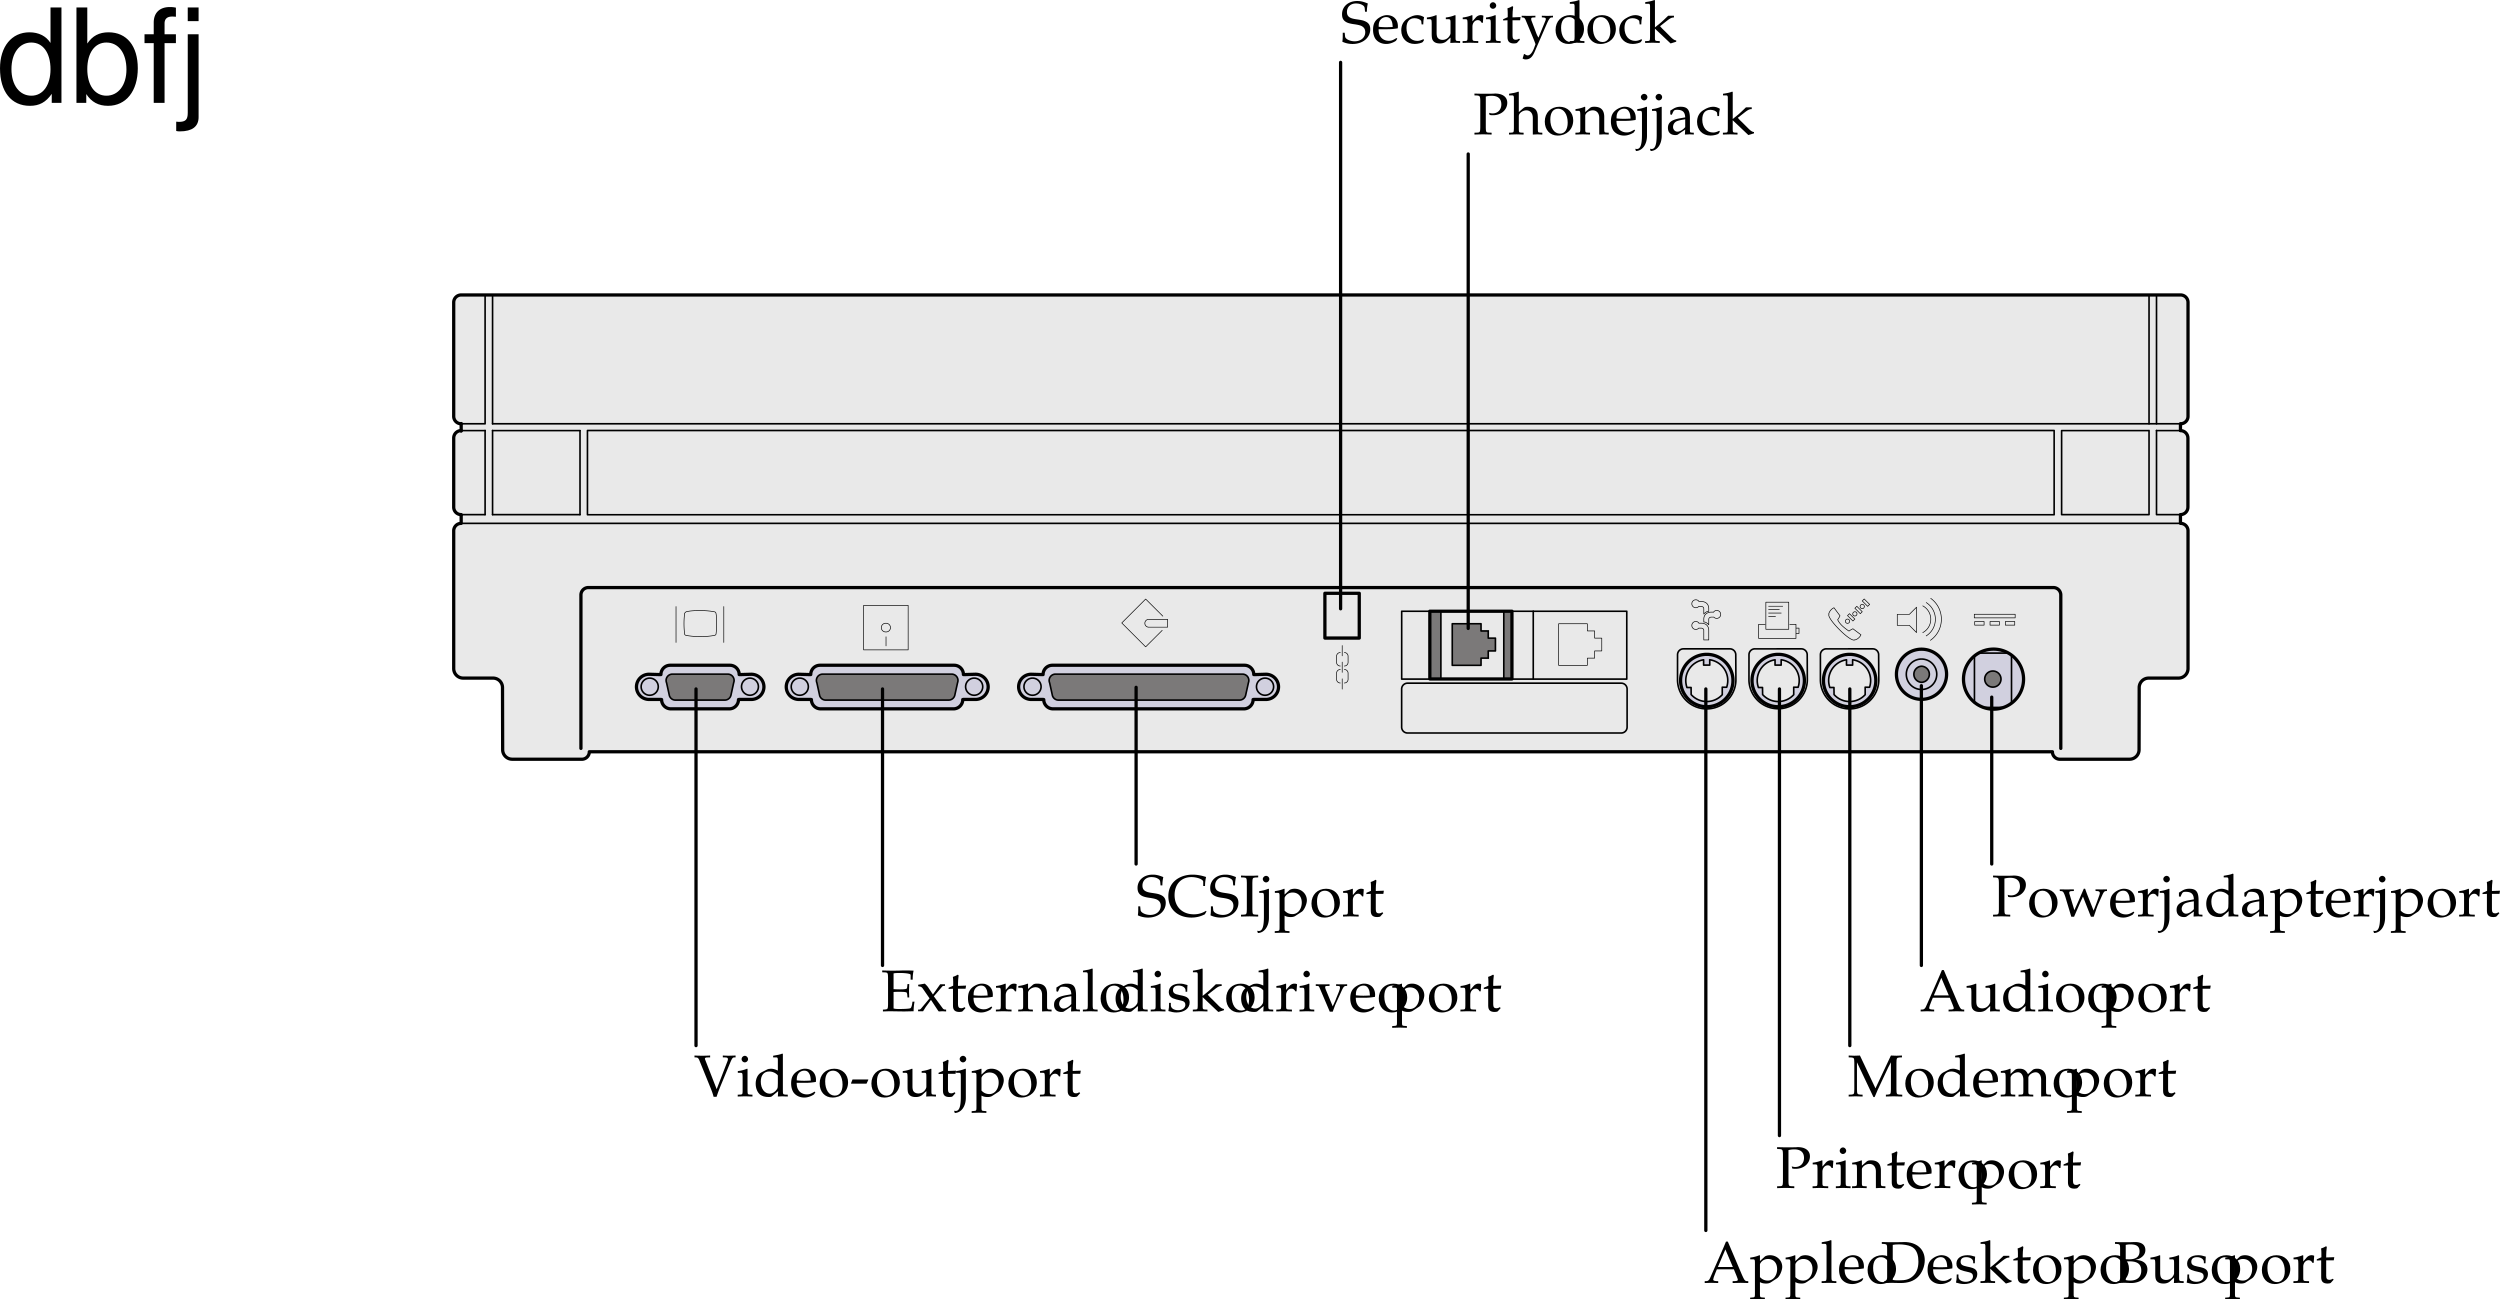
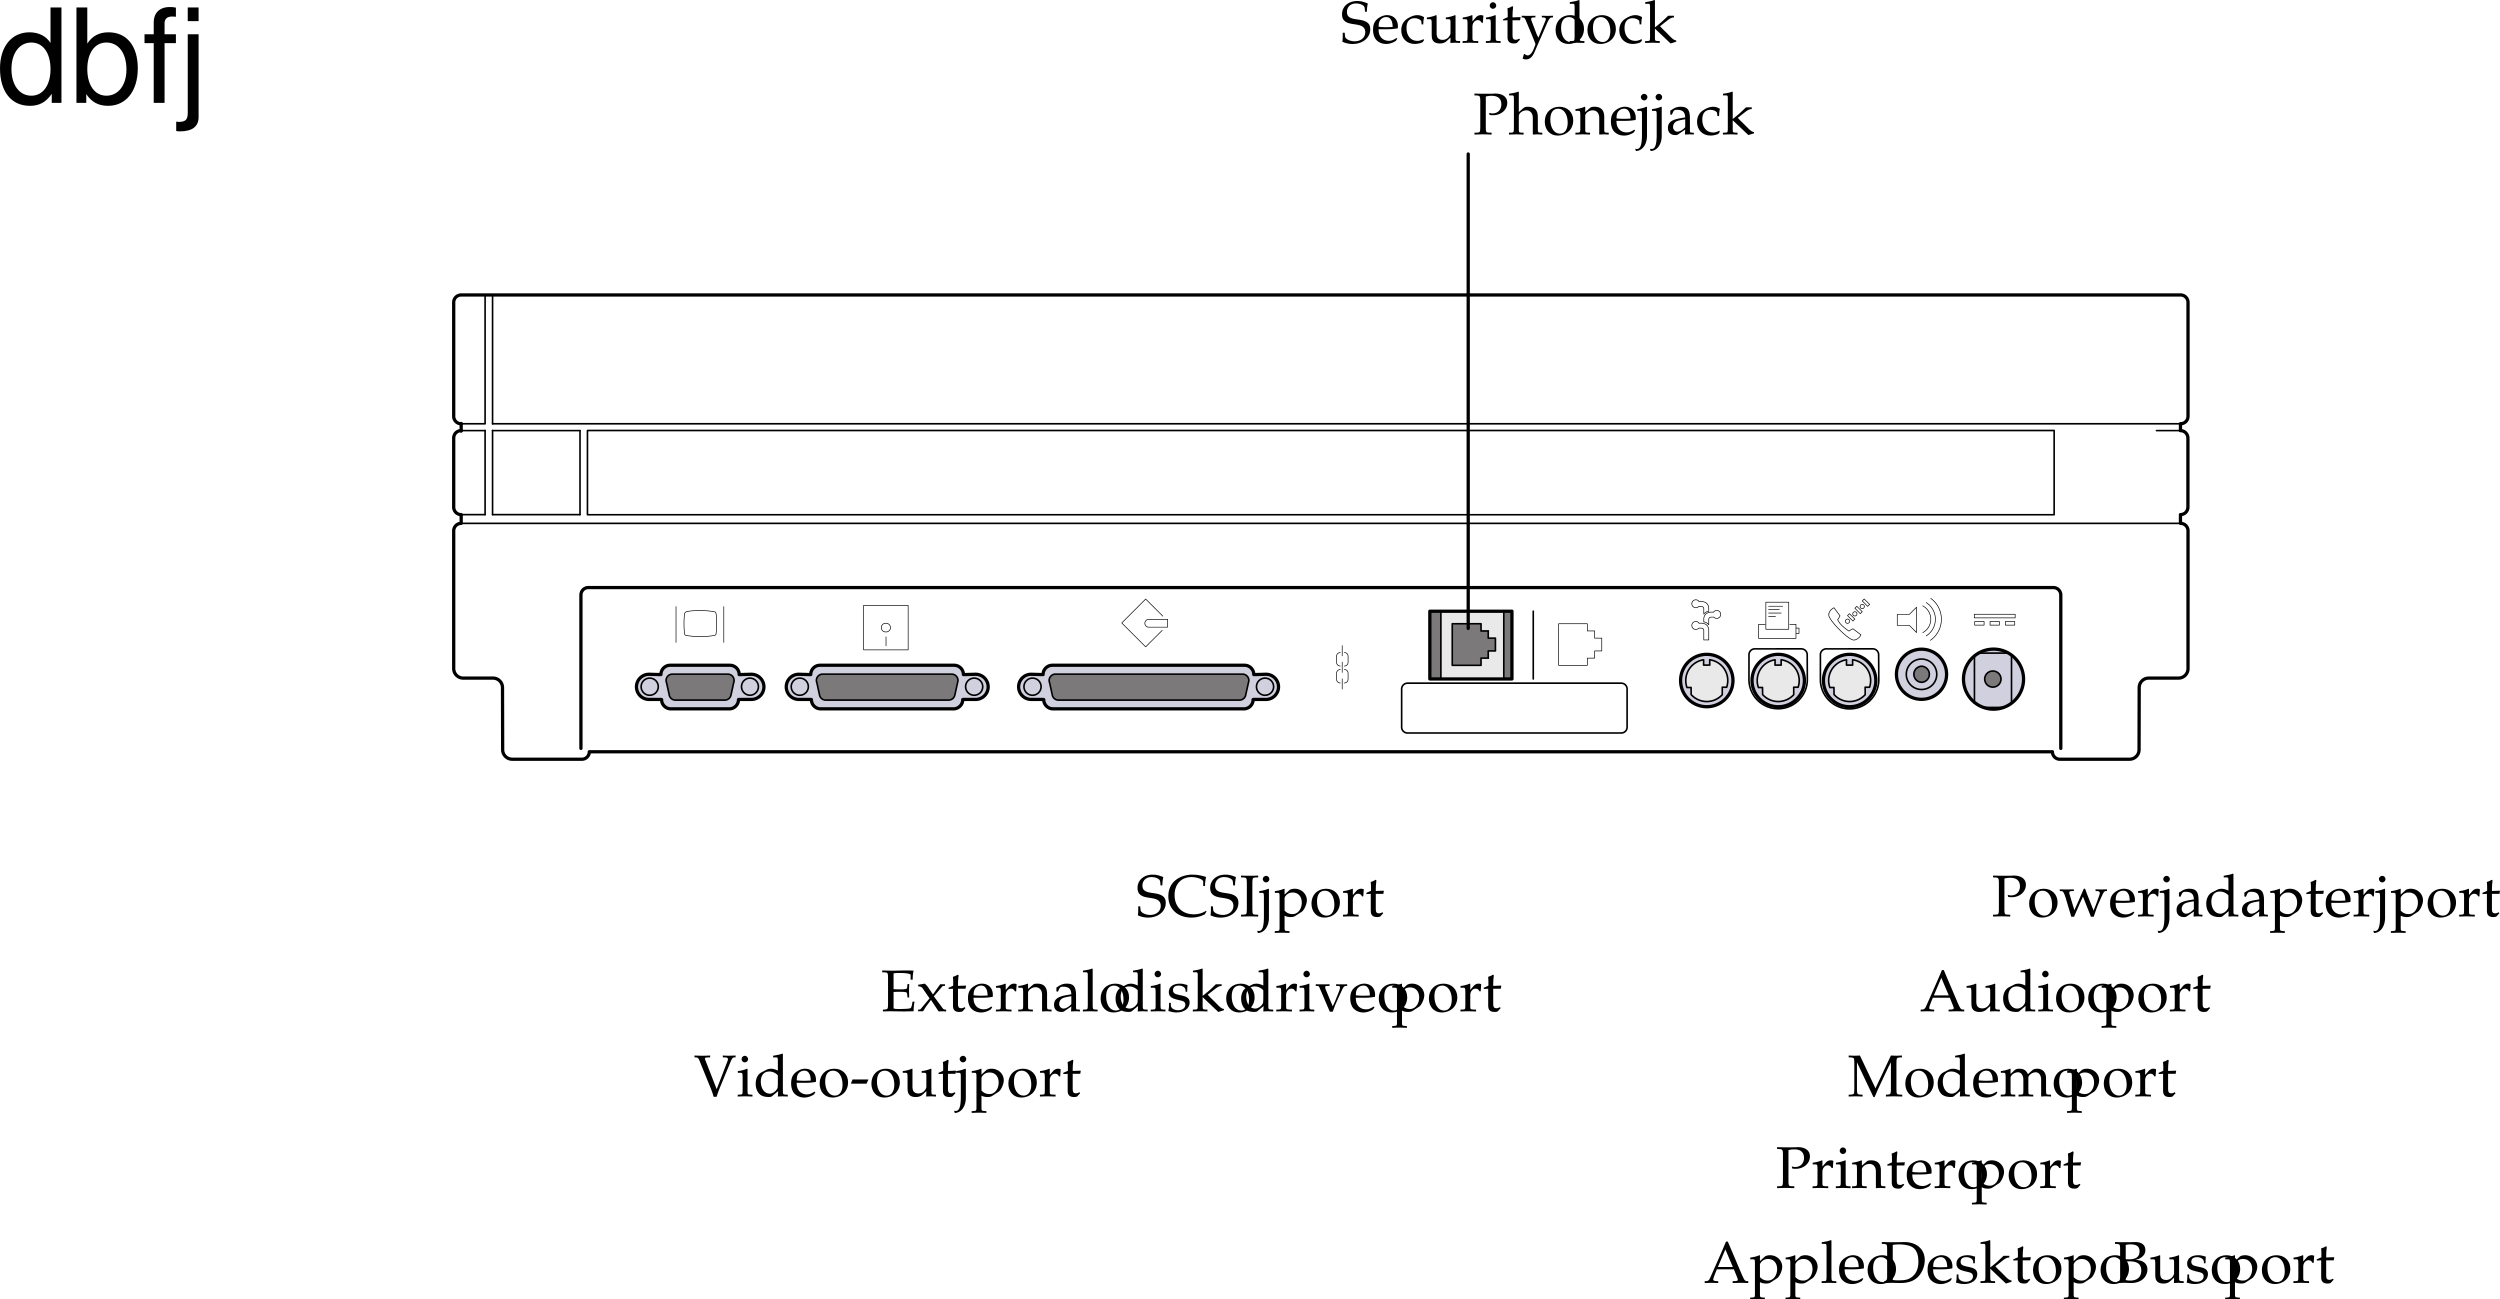
<svg xmlns="http://www.w3.org/2000/svg" xmlns:xlink="http://www.w3.org/1999/xlink" width="382.03" height="198.563">
  <defs>
    <path id="a" d="M1.938-5.781c.328-.078.578-.11.89-.11.985 0 1.485.454 1.485 1.313 0 .812-.547 1.375-1.329 1.375a1.44 1.44 0 0 1-.546-.094l.078.328c.218.047.343.047.53.047 1.235 0 2.173-.828 2.173-1.906 0-.875-.703-1.406-1.844-1.406-.047 0-.14 0-.25.015-.453.016-1 .016-1.281.016-.282 0-.75 0-1.64-.031v.28l.405.016c.422.047.47.125.485.813v4.047c-.016.719-.047.797-.469.812L.203-.25v.281C.734.016 1.047 0 1.516 0c.468 0 .78.016 1.312.031V-.25l-.422-.016c-.422-.015-.453-.078-.469-.812Zm0 0" />
    <path id="b" d="M.047-.25v.281C.625.016.875 0 1.172 0c.281 0 .531.016 1.11.031V-.25l-.407-.016c-.313-.03-.328-.062-.328-.656v-1.906c0-.406.594-.844 1.14-.844.61 0 1 .453 1 1.14V.032C4.11.016 4.25 0 4.407 0c.124 0 .296.016.734.031V-.25l-.36-.016c-.312-.03-.328-.062-.328-.656v-1.734c0-1.047-.5-1.563-1.516-1.563-.328 0-.515.047-.703.219l-.687.594V-6.47l-.078-.062c-.39.156-.688.218-1.407.328v.25h.5c.172 0 .235.11.235.375v4.656C.78-.328.78-.297.453-.266zm0 0" />
    <path id="c" d="M2.516-4.219C1.203-4.219.28-3.297.28-1.953c0 1.266.797 2.14 1.969 2.14 1.39 0 2.375-.968 2.375-2.328 0-1.218-.875-2.078-2.11-2.078zm-.172.297c.844 0 1.437.89 1.437 2.125 0 1.047-.437 1.688-1.187 1.688-.875 0-1.469-.875-1.469-2.157 0-1.078.438-1.656 1.219-1.656zm0 0" />
    <path id="d" d="M3.688.031C4.109.016 4.25 0 4.405 0c.125 0 .297.016.735.031V-.25l-.36-.016c-.312-.03-.328-.062-.328-.656v-1.734c0-1.047-.5-1.563-1.516-1.563-.328 0-.515.047-.703.219l-.687.594v-.781l-.078-.032a4.904 4.904 0 0 1-1.407.36v.265H.39c.375 0 .39.031.406.656v2.016c0 .594-.031.625-.344.656L.047-.25v.281C.625.016.875 0 1.172 0c.281 0 .531.016 1.11.031V-.25l-.407-.016c-.313-.03-.328-.062-.328-.656v-1.906c0-.406.594-.844 1.14-.844.61 0 1 .453 1 1.14zm0 0" />
    <path id="e" d="m3.938-.625-.126-.094c-.562.344-.78.422-1.171.422-.579 0-1.063-.266-1.313-.703-.172-.281-.234-.547-.25-1.063h1.313c.64 0 1.062-.046 1.625-.14 0-.125.015-.203.015-.313 0-1.03-.672-1.703-1.687-1.703-.313 0-.703.11-1.078.328C.53-3.453.234-2.906.234-1.969c0 .563.141 1.047.375 1.39.36.485.954.766 1.641.766.344 0 .672-.078 1.031-.234.235-.11.438-.219.469-.281zm-.704-1.781c-.468.015-.671.031-1.015.031a9.74 9.74 0 0 1-1.125-.063c0-.421.031-.609.14-.859a1.12 1.12 0 0 1 1-.625c.313 0 .547.11.704.36.203.296.265.562.296 1.156zm0 0" />
    <path id="f" d="m1.438-4.188-.094-.03a4.935 4.935 0 0 1-1.39.359v.265H.28c.36 0 .39.031.39.656v3c0 1.5-.234 2.172-.765 2.172a1.74 1.74 0 0 1-.265-.03l.109.343c1-.031 1.703-1.031 1.688-2.375zm-.422-2c-.266 0-.516.235-.516.485 0 .266.25.516.5.516.266 0 .5-.235.5-.516a.509.509 0 0 0-.484-.484zm0 0" />
    <path id="g" d="M2.922-.734 2.875.03c.438-.014.578-.03.703-.03.11 0 .172 0 .469.016l.187.015V-.25l-.343-.016c-.235-.015-.25-.046-.25-.515v-1.656c0-1.313-.375-1.782-1.422-1.782-.406 0-.75.094-1.094.297l-.484.297v.578l.234.063L1-3.266c.188-.421.281-.484.688-.484.843 0 1.203.344 1.234 1.156l-.89.156C.796-2.203.281-1.78.281-.984c0 .687.421 1.093 1.14 1.093.172 0 .312-.03.375-.078zm0-.375c-.266.359-.828.703-1.188.703-.359 0-.671-.328-.671-.719a.98.98 0 0 1 .437-.813c.234-.14.734-.265 1.422-.359zm0 0" />
    <path id="h" d="M3.594-2.797c0-.422.047-.781.125-1.11-.36-.218-.672-.312-1.047-.312-.438 0-.938.172-1.469.516-.64.39-.969 1.015-.969 1.812 0 1.22.844 2.079 2.063 2.079.469 0 1.14-.172 1.234-.313l.188-.281-.094-.14c-.344.171-.625.265-.938.265-1 0-1.656-.781-1.656-1.969 0-.969.438-1.5 1.25-1.5.406 0 .828.172 1 .406l.063.547zm0 0" />
    <path id="i" d="M.188-.25v.281C.813.016 1.078 0 1.327 0c.25 0 .5.016 1.094.031V-.25l-.39-.016c-.329-.03-.345-.062-.345-.656v-1.234L4.079.109l.86-.265V-.36c-.22 0-.47-.157-.766-.438L3.047-1.922a5.88 5.88 0 0 1-.578-.61l1.156-.905c.438-.329.656-.422.969-.422v-.266h-.89c-.579.563-1 .969-1.36 1.25l-.656.531v-4.125l-.079-.062c-.39.156-.687.218-1.406.328v.25H.72c.156 0 .219.11.219.375v4.656C.923-.328.923-.297.61-.266zm0 0" />
    <path id="u" d="M3.719-4.219c-.75 1.75-.86 2-1.438 3.282l-.75-2.485C1.5-3.5 1.5-3.578 1.5-3.64c0-.14.11-.218.344-.218l.36-.016v-.25c-.626.016-.876.016-1.079.016-.203 0-.453 0-1.078-.016v.25l.266.016c.25.015.359.203.593.89l.906 3.03h.422L3.125-2c.078-.188.094-.203.469-1.016L4.813.063h.421c.079-.235.141-.422.204-.594.171-.531.375-1.078.406-1.14l.625-1.407c.265-.61.375-.75.562-.781l.235-.016v-.25c-.5.016-.704.016-.875.016-.172 0-.375 0-.875-.016v.25l.296.016c.22 0 .36.109.36.28 0 .095-.031.204-.063.313L5.656-2c-.078.203-.156.406-.437 1.125l-1.032-2.61c-.125-.328-.187-.5-.265-.734Zm0 0" />
    <path id="v" d="M.188-.25v.281C.78.016 1.046 0 1.296 0c.219 0 .547.016 1.281.031V-.25L2.11-.266c-.406-.03-.421-.046-.421-.656v-1.547c0-.547.359-.984.812-.984.266 0 .453.125.594.406h.187l.078-1.078c-.093-.063-.25-.094-.421-.094-.266 0-.547.14-.735.36l-.515.593v-.921l-.079-.032a4.904 4.904 0 0 1-1.406.36v.265h.344c.36 0 .375.031.39.656v2.016C.922-.328.922-.297.61-.266zm0 0" />
    <path id="w" d="M3.703-3.938c-.5-.218-.75-.28-1.062-.28-.25 0-.47.046-.688.171l-.797.406c-.515.282-.843.938-.843 1.704 0 .718.25 1.312.671 1.671.329.25.75.375 1.329.375.187 0 .39-.03.437-.078l1-.828-.047.828C4.11.016 4.266 0 4.391 0c.078 0 .203 0 .39.016.063 0 .235 0 .438.015V-.25l-.422-.016c-.313-.046-.328-.062-.328-.656v-5.547L4.39-6.53c-.407.156-.704.218-1.407.328v.25h.5c.157 0 .22.11.22.375zm0 1.954c0 .578-.015.671-.125.875-.25.421-.703.703-1.125.703-.781 0-1.36-.766-1.36-1.844 0-.969.485-1.547 1.298-1.547.343 0 .703.11 1.015.328.188.125.297.25.297.313zm0 0" />
    <path id="x" d="M.078 2.266v.265c.61-.015.875-.031 1.125-.031.234 0 .5.016 1.125.031v-.265l-.422-.032c-.312-.03-.328-.062-.328-.656V-.109c.281.156.563.218.953.218.281 0 .5-.062.64-.14l1.032-.672c.36-.235.781-1.156.781-1.735 0-1-.828-1.78-1.875-1.78-.328 0-.656.093-.796.218l-.735.672v-.86l-.078-.03a5.038 5.038 0 0 1-1.406.359v.265h.328c.375 0 .39.031.39.656v4.516c0 .594-.015.625-.328.656zm1.5-5.016c0-.125.047-.234.156-.375a1.312 1.312 0 0 1 1.079-.516c.843 0 1.39.594 1.39 1.532 0 1.015-.61 1.765-1.406 1.765-.5 0-.875-.172-1.219-.531zm0 0" />
    <path id="y" d="M.875-3.438v2.594c0 .656.297.953 1 .953.203 0 .422-.046.469-.109l.437-.484-.125-.141c-.219.125-.344.172-.515.172-.36 0-.5-.188-.5-.625v-2.36h1.156l.078-.484-1.234.047v-.344c0-.36.03-.75.093-1.265l-.109-.11c-.219.14-.484.25-.766.344.032.25.047.438.047.719v.625l-.703.312v.188zm0 0" />
    <path id="J" d="M4.016-4.734c0-.485.046-.797.14-1.266-.734-.297-1.125-.375-1.625-.375-1.344 0-2.312.844-2.312 2.016 0 .453.11.765.375 1.015.312.281.719.422 1.594.531.687.11 1 .204 1.234.407.234.187.344.453.344.797 0 .812-.672 1.39-1.61 1.39-.719 0-1.422-.344-1.469-.719L.625-1.53H.328c0 .687 0 .968-.062 1.375a3.716 3.716 0 0 0 1.562.344c1.563 0 2.703-.954 2.703-2.25 0-.626-.25-1-.828-1.235-.281-.125-.515-.172-1.25-.281C1.36-3.718.97-4.016.97-4.703.969-5.47 1.53-6 2.329-6c.358 0 .687.063.937.203.296.156.39.281.421.547l.047.516zm0 0" />
    <path id="K" d="m6.031-.75-.078-.094a3.352 3.352 0 0 1-1.86.531c-1.765 0-2.937-1.156-2.937-2.937C1.156-4.906 2.172-6 3.734-6c.875 0 1.797.36 1.797.703v.656h.282c0-.453.03-.78.156-1.375-.766-.25-1.422-.359-2.078-.359-.782 0-1.516.188-2.125.531C.734-5.25.203-4.297.203-3.078.203-1.125 1.625.187 3.734.187c.75 0 1.407-.171 2.047-.5zm0 0" />
    <path id="L" d="M2.828-5.953v-.281c-.531.03-.86.03-1.312.03-.454 0-.782 0-1.313-.03v.28l.422.016c.422.032.453.094.469.813v4.047c-.016.719-.047.797-.469.812L.203-.25v.281C.734.016 1.047 0 1.516 0c.468 0 .78.016 1.312.031V-.25l-.422-.016c-.422-.015-.453-.078-.469-.812v-4.047c.016-.719.047-.781.47-.813zm0 0" />
    <path id="Q" d="M2.469-5.953v-.281c-.672.03-.953.03-1.203.03-.235 0-.532 0-1.188-.03v.28l.313.016c.187.032.28.11.406.375l1.687 4.157c.282.687.391 1 .516 1.484h.453c.188-.578.281-.844.578-1.578l1.563-3.781c.218-.485.312-.625.484-.657l.281-.015v-.281l-.984.03h-.031c-.14 0-.328 0-.594-.015l-.344-.015v.28l.469.016c.203.016.313.11.313.235a.88.88 0 0 1-.079.36l-1.64 4.25-1.781-4.563c0-.032-.016-.063-.016-.094 0-.11.094-.172.297-.188zm0 0" />
    <path id="R" d="m1.688-4.188-.079-.03a4.904 4.904 0 0 1-1.406.359v.265h.344c.36 0 .375.031.39.656v2.016c0 .594-.03.625-.328.656L.188-.25v.281C.813.016 1.078 0 1.313 0c.234 0 .5.016 1.125.031V-.25L2.03-.266c-.328-.046-.328-.062-.344-.656Zm-.407-2c-.265 0-.5.235-.5.516 0 .25.235.484.485.484.265 0 .5-.234.5-.484 0-.266-.235-.516-.485-.516Zm0 0" />
    <path id="S" d="m2.531-1.938.281-.593-.046-.047H.39l-.235.594.047.046Zm0 0" />
    <path id="T" d="m4.531-4.188-.078-.03a5.038 5.038 0 0 1-1.406.359v.265h.328c.375 0 .39.031.39.656v1.47c0 .187-.124.437-.328.655-.25.25-.546.375-.89.375-.313 0-.563-.109-.703-.28-.14-.141-.203-.423-.203-.813v-2.657l-.079-.03a4.904 4.904 0 0 1-1.406.359v.265H.5c.36 0 .375.031.39.656v1.5c0 .641.047.922.22 1.141.202.266.53.406 1.046.406.422 0 .766-.125 1.016-.359l.594-.547c0 .266 0 .422-.032.828.454-.015.61-.031.75-.031.125 0 .297.016.75.031V-.25L4.86-.266c-.312-.03-.328-.062-.328-.656zm0 0" />
    <path id="j" d="M4.016-4.734c0-.485.046-.797.14-1.266-.734-.297-1.125-.375-1.625-.375-1.344 0-2.312.844-2.312 2.016 0 .453.11.765.375 1.015.312.281.719.422 1.594.531.687.11 1 .204 1.234.407.234.187.344.453.344.797 0 .812-.672 1.39-1.61 1.39-.719 0-1.422-.344-1.469-.719L.625-1.53H.328c0 .687 0 .968-.062 1.375a3.716 3.716 0 0 0 1.562.344c1.563 0 2.703-.954 2.703-2.25 0-.626-.25-1-.828-1.235-.281-.125-.515-.172-1.25-.281C1.36-3.718.97-4.016.97-4.703.969-5.47 1.53-6 2.329-6c.358 0 .687.063.937.203.296.156.39.281.421.547l.047.516zm0 0" />
    <path id="k" d="m3.938-.625-.126-.094c-.562.344-.78.422-1.171.422-.579 0-1.063-.266-1.313-.703-.172-.281-.234-.547-.25-1.063h1.313c.64 0 1.062-.046 1.625-.14 0-.125.015-.203.015-.313 0-1.03-.672-1.703-1.687-1.703-.313 0-.703.11-1.078.328C.53-3.453.234-2.906.234-1.969c0 .563.141 1.047.375 1.39.36.485.954.766 1.641.766.344 0 .672-.078 1.031-.234.235-.11.438-.219.469-.281zm-.704-1.781c-.468.015-.671.031-1.015.031a9.74 9.74 0 0 1-1.125-.063c0-.421.031-.609.14-.859a1.12 1.12 0 0 1 1-.625c.313 0 .547.11.704.36.203.296.265.562.296 1.156zm0 0" />
    <path id="l" d="M3.594-2.797c0-.422.047-.781.125-1.11-.36-.218-.672-.312-1.047-.312-.438 0-.938.172-1.469.516-.64.39-.969 1.015-.969 1.812 0 1.22.844 2.079 2.063 2.079.469 0 1.14-.172 1.234-.313l.188-.281-.094-.14c-.344.171-.625.265-.938.265-1 0-1.656-.781-1.656-1.969 0-.969.438-1.5 1.25-1.5.406 0 .828.172 1 .406l.063.547zm0 0" />
    <path id="m" d="m4.531-4.188-.078-.03a5.038 5.038 0 0 1-1.406.359v.265h.328c.375 0 .39.031.39.656v1.47c0 .187-.124.437-.328.655-.25.25-.546.375-.89.375-.313 0-.563-.109-.703-.28-.14-.141-.203-.423-.203-.813v-2.657l-.079-.03a4.904 4.904 0 0 1-1.406.359v.265H.5c.36 0 .375.031.39.656v1.5c0 .641.047.922.22 1.141.202.266.53.406 1.046.406.422 0 .766-.125 1.016-.359l.594-.547c0 .266 0 .422-.032.828.454-.015.61-.031.75-.031.125 0 .297.016.75.031V-.25L4.86-.266c-.312-.03-.328-.062-.328-.656zm0 0" />
    <path id="n" d="M.188-.25v.281C.78.016 1.046 0 1.296 0c.219 0 .547.016 1.281.031V-.25L2.11-.266c-.406-.03-.421-.046-.421-.656v-1.547c0-.547.359-.984.812-.984.266 0 .453.125.594.406h.187l.078-1.078c-.093-.063-.25-.094-.421-.094-.266 0-.547.14-.735.36l-.515.593v-.921l-.079-.032a4.904 4.904 0 0 1-1.406.36v.265h.344c.36 0 .375.031.39.656v2.016C.922-.328.922-.297.61-.266zm0 0" />
    <path id="o" d="m1.688-4.188-.079-.03a4.904 4.904 0 0 1-1.406.359v.265h.344c.36 0 .375.031.39.656v2.016c0 .594-.03.625-.328.656L.188-.25v.281C.813.016 1.078 0 1.313 0c.234 0 .5.016 1.125.031V-.25L2.03-.266c-.328-.046-.328-.062-.344-.656Zm-.407-2c-.265 0-.5.235-.5.516 0 .25.235.484.485.484.265 0 .5-.234.5-.484 0-.266-.235-.516-.485-.516Zm0 0" />
    <path id="p" d="M.875-3.438v2.594c0 .656.297.953 1 .953.203 0 .422-.046.469-.109l.437-.484-.125-.141c-.219.125-.344.172-.515.172-.36 0-.5-.188-.5-.625v-2.36h1.156l.078-.484-1.234.047v-.344c0-.36.03-.75.093-1.265l-.109-.11c-.219.14-.484.25-.766.344.032.25.047.438.047.719v.625l-.703.312v.188zm0 0" />
    <path id="q" d="M2.672-.781c-.203-.328-.297-.547-.453-.985L1.64-3.28a.896.896 0 0 1-.079-.375c0-.125.094-.203.297-.203l.344-.016v-.25c-.594.016-.844.016-1.047.016-.218 0-.437 0-1.047-.016v.25l.157.016c.234.015.343.125.468.437l.985 2.36c.25.609.343.828.5 1.28l-.203.548c-.282.765-.641 1.171-.985 1.171-.14 0-.312-.078-.453-.203H.453l-.203.672a.79.79 0 0 0 .484.14c.594 0 .985-.327 1.329-1.108L3.89-2.766c.359-.828.53-1.062.75-1.093l.25-.016v-.25c-.485.016-.688.016-.844.016-.172 0-.375 0-.86-.016v.25l.235.016c.25.015.375.093.375.218a.693.693 0 0 1-.047.235zm0 0" />
    <path id="s" d="M.188-.25v.281C.813.016 1.078 0 1.313 0c.234 0 .5.016 1.125.031V-.25L2.03-.266c-.328-.046-.328-.062-.344-.656v-5.547L1.61-6.53c-.39.156-.687.218-1.406.328v.25H.72c.156 0 .219.11.219.375v4.656C.923-.327.923-.296.61-.265zm0 0" />
    <path id="r" d="M2.516-4.219C1.203-4.219.28-3.297.28-1.953c0 1.266.797 2.14 1.969 2.14 1.39 0 2.375-.968 2.375-2.328 0-1.218-.875-2.078-2.11-2.078zm-.172.297c.844 0 1.437.89 1.437 2.125 0 1.047-.437 1.688-1.187 1.688-.875 0-1.469-.875-1.469-2.157 0-1.078.438-1.656 1.219-1.656zm0 0" />
    <path id="t" d="M.188-.25v.281C.813.016 1.078 0 1.327 0c.25 0 .5.016 1.094.031V-.25l-.39-.016c-.329-.03-.345-.062-.345-.656v-1.234L4.079.109l.86-.265V-.36c-.22 0-.47-.157-.766-.438L3.047-1.922a5.88 5.88 0 0 1-.578-.61l1.156-.905c.438-.329.656-.422.969-.422v-.266h-.89c-.579.563-1 .969-1.36 1.25l-.656.531v-4.125l-.079-.062c-.39.156-.687.218-1.406.328v.25H.72c.156 0 .219.11.219.375v4.656C.923-.328.923-.297.61-.266zm0 0" />
    <path id="z" d="M3.672-6.297H3.39c-.157.36-.297.703-.36.86-.14.312-.328.734-.469 1.078L.954-.72C.843-.453.672-.28.47-.266L.14-.25v.281C.75.016.937 0 1.109 0c.157 0 .438.016 1.094.031V-.25l-.328-.016c-.313-.03-.438-.093-.438-.234 0-.125.125-.5.313-.953l.25-.61h2.594l.422 1.032c.156.406.187.484.187.578 0 .11-.14.172-.375.187l-.422.016v.281C5.141.016 5.47 0 5.656 0c.203 0 .453.016 1.14.031V-.25L6.5-.266c-.234-.046-.328-.187-.656-.921ZM2.156-2.422l1.14-2.687 1.142 2.687zm0 0" />
    <path id="A" d="M3.703-3.938c-.5-.218-.75-.28-1.062-.28-.25 0-.47.046-.688.171l-.797.406c-.515.282-.843.938-.843 1.704 0 .718.25 1.312.671 1.671.329.25.75.375 1.329.375.187 0 .39-.03.437-.078l1-.828-.047.828C4.11.016 4.266 0 4.391 0c.078 0 .203 0 .39.016.063 0 .235 0 .438.015V-.25l-.422-.016c-.313-.046-.328-.062-.328-.656v-5.547L4.39-6.53c-.407.156-.704.218-1.407.328v.25h.5c.157 0 .22.11.22.375zm0 1.954c0 .578-.015.671-.125.875-.25.421-.703.703-1.125.703-.781 0-1.36-.766-1.36-1.844 0-.969.485-1.547 1.298-1.547.343 0 .703.11 1.015.328.188.125.297.25.297.313zm0 0" />
    <path id="B" d="M.078 2.266v.265c.61-.015.875-.031 1.125-.031.234 0 .5.016 1.125.031v-.265l-.422-.032c-.312-.03-.328-.062-.328-.656V-.109c.281.156.563.218.953.218.281 0 .5-.062.64-.14l1.032-.672c.36-.235.781-1.156.781-1.735 0-1-.828-1.78-1.875-1.78-.328 0-.656.093-.796.218l-.735.672v-.86l-.078-.03a5.038 5.038 0 0 1-1.406.359v.265h.328c.375 0 .39.031.39.656v4.516c0 .594-.015.625-.328.656zm1.5-5.016c0-.125.047-.234.156-.375a1.312 1.312 0 0 1 1.079-.516c.843 0 1.39.594 1.39 1.532 0 1.015-.61 1.765-1.406 1.765-.5 0-.875-.172-1.219-.531zm0 0" />
    <path id="C" d="M8.281-5.953v-.281c-.469.03-.672.03-.844.03-.156 0-.359 0-.843-.03L4.234-1.22 1.86-6.234c-.515.03-.703.03-.859.03-.156 0-.344 0-.86-.03v.28l.407.016c.422.047.437.094.453.813v4.047C.985-.344.97-.312.548-.266L.14-.25v.281C.797.016 1.016 0 1.187 0c.172 0 .438.016 1.079.031V-.25l-.391-.016c-.422-.046-.453-.078-.469-.812v-4.125L3.922.109h.187c.235-.546.391-.921.485-1.14l1.593-3.39c.125-.266.235-.47.407-.782v4.125c-.016.734-.047.766-.469.812l-.297.016v.281C6.234.016 6.5 0 6.968 0c.516 0 .829.016 1.36.031V-.25l-.422-.016c-.422-.015-.453-.093-.468-.812v-4.047c.015-.719.046-.766.468-.813zm0 0" />
    <path id="D" d="M.14-.25v.281C.782.016 1.032 0 1.282 0c.282 0 .532.016 1.078.031V-.25l-.375-.016c-.312-.03-.343-.062-.343-.656v-1.906c0-.406.593-.844 1.14-.844.485 0 .813.453.813 1.14v1.61c0 .594-.016.625-.328.656L2.86-.25v.281C3.484.016 3.75 0 3.984 0 4.22 0 4.47.016 5.11.031V-.25l-.421-.016c-.313-.046-.329-.062-.329-.656v-1.906c0-.406.594-.844 1.125-.844.485 0 .829.453.829 1.14V.032C6.718.016 6.859 0 7.016 0c.14 0 .312.016.812.031V-.25l-.437-.016c-.313-.046-.313-.062-.329-.656v-1.844c0-.89-.515-1.453-1.343-1.453-.328 0-.578.063-.735.219l-.687.61C4-3.985 3.64-4.22 3.016-4.22c-.329 0-.579.063-.75.219l-.625.578v-.765l-.079-.032a4.904 4.904 0 0 1-1.406.36v.265H.5c.36 0 .375.031.39.656v2.016c-.015.594-.015.625-.328.656Zm0 0" />
    <path id="E" d="M1.938-5.781c.328-.078.578-.11.89-.11.985 0 1.485.454 1.485 1.313 0 .812-.547 1.375-1.329 1.375a1.44 1.44 0 0 1-.546-.094l.078.328c.218.047.343.047.53.047 1.235 0 2.173-.828 2.173-1.906 0-.875-.703-1.406-1.844-1.406-.047 0-.14 0-.25.015-.453.016-1 .016-1.281.016-.282 0-.75 0-1.64-.031v.28l.405.016c.422.047.47.125.485.813v4.047c-.016.719-.047.797-.469.812L.203-.25v.281C.734.016 1.047 0 1.516 0c.468 0 .78.016 1.312.031V-.25l-.422-.016c-.422-.015-.453-.078-.469-.812Zm0 0" />
    <path id="F" d="M3.688.031C4.109.016 4.25 0 4.405 0c.125 0 .297.016.735.031V-.25l-.36-.016c-.312-.03-.328-.062-.328-.656v-1.734c0-1.047-.5-1.563-1.516-1.563-.328 0-.515.047-.703.219l-.687.594v-.781l-.078-.032a4.904 4.904 0 0 1-1.407.36v.265H.39c.375 0 .39.031.406.656v2.016c0 .594-.031.625-.344.656L.047-.25v.281C.625.016.875 0 1.172 0c.281 0 .531.016 1.11.031V-.25l-.407-.016c-.313-.03-.328-.062-.328-.656v-1.906c0-.406.594-.844 1.14-.844.61 0 1 .453 1 1.14zm0 0" />
    <path id="G" d="M.516-.188v.22C1.219.015 1.53 0 1.766 0c.187 0 .328 0 .468.016.688.015.688.015.829.015 1.156 0 2.015-.297 2.656-.922.64-.64 1.047-1.609 1.047-2.578 0-1.672-1.235-2.765-3.141-2.765-.078 0-.203 0-.344.015-.531.016-.828.016-1.25.016-.437 0-.906 0-1.828-.031v.28l.36.016c.421.047.453.094.453.813v4.266c0 .28-.079.468-.22.53zm1.359-5.609c.219-.047.531-.078.984-.078.672 0 1.391.125 1.766.297.203.078.375.203.547.36.422.437.625 1.093.625 1.984 0 1.015-.313 1.78-.906 2.265-.532.453-1.063.594-2.094.594-.438 0-.703-.016-.922-.063zm0 0" />
    <path id="H" d="M.375-1.281c0 .61-.031.89-.11 1.25.485.14.829.218 1.235.218 1.188 0 2.016-.625 2.016-1.515 0-.297-.079-.484-.25-.672-.235-.219-.516-.328-1.329-.484C1.204-2.625.97-2.813.97-3.22c0-.453.297-.703.86-.703.609 0 1.062.313 1.062.735v.203h.25c.015-.516.015-.735.046-1.016-.484-.156-.796-.219-1.171-.219-1.047 0-1.688.5-1.688 1.297 0 .453.203.735.61.938.25.109.734.25 1.343.375.406.093.578.28.578.625 0 .484-.453.828-1.093.828C1.109-.156.64-.47.64-.922v-.36Zm0 0" />
    <path id="I" d="M.578-.188v.22c.563-.016.797-.032 1-.032h.297c.688.031.703.031.813.031.656 0 1.25-.172 1.656-.469.531-.374.843-.968.843-1.609 0-.469-.187-.828-.515-1.078-.36-.25-.656-.328-1.344-.39.438-.079.64-.172.89-.344.438-.297.657-.672.657-1.141 0-.797-.563-1.234-1.594-1.234-.094 0-.094 0-.812.03h-.813c-.25 0-.656 0-1.422-.03v.28l.329.016c.421.047.453.094.453.813v4.266c0 .343-.063.53-.204.593zm1.297-3.078c.344-.015.406-.015.594-.015 1.219 0 1.781.453 1.781 1.406 0 .969-.61 1.531-1.688 1.531a3.08 3.08 0 0 1-.687-.078zm0-2.53c.234-.048.406-.079.703-.079 1 0 1.406.328 1.406 1.078 0 .797-.53 1.203-1.562 1.203-.156 0-.281 0-.547-.015zm0 0" />
    <path id="M" d="M.313-.25v.281C.89.016 1.155 0 1.421 0c.14 0 .344 0 .625.016.687 0 1.187.015 1.453.015C3.813.031 4.172.016 5 0c0-.516.063-1.016.14-1.469h-.312c-.047.297-.062.485-.094.563-.062.25-.14.406-.218.437-.141.078-.829.125-1.704.125-.468 0-.609-.015-.874-.078v-2.515c.234-.032.5-.032.937-.032.656 0 .906.031 1.063.11l.078.218.046.532h.266c-.016-.594-.031-.813-.031-1 0-.172.016-.454.031-1.047h-.266l-.046.468a.52.52 0 0 1-.079.235c-.156.078-.406.11-1 .11-.437 0-.671-.016-1-.032v-2.406c.282-.063.47-.063 1.079-.063.468 0 1 .047 1.28.125.22.047.25.094.25.297v.594h.313c0-.547.047-.984.141-1.375-.422-.016-.703-.031-1.11-.031-.234 0-.53 0-.89.015-.594.016-1 .016-1.203.016-.36 0-.75 0-1.594-.031v.28l.422.016c.422.032.453.094.469.813v4.047c-.016.734-.047.766-.469.812Zm0 0" />
    <path id="N" d="m2.594-2.281 1.281-1.5c.047-.063.14-.094.297-.094h.125v-.25h-.734l-1.11 1.563-.687-1.032c-.141-.219-.235-.312-.547-.625l-1.032.172.032.234.187.032c.156 0 .375.125.453.25L1.938-1.97.609-.375a.391.391 0 0 1-.28.125H.186V0h.766c.063-.094.078-.14.188-.297.14-.25.296-.469.359-.547l.656-.89.969 1.468c.094.141.156.235.234.297C3.703.016 3.813 0 3.906 0 4 0 4.125.016 4.47.031V-.25l-.235-.016c-.109-.015-.218-.078-.312-.218Zm0 0" />
    <path id="O" d="M2.922-.734 2.875.03c.438-.014.578-.03.703-.03.11 0 .172 0 .469.016l.187.015V-.25l-.343-.016c-.235-.015-.25-.046-.25-.515v-1.656c0-1.313-.375-1.782-1.422-1.782-.406 0-.75.094-1.094.297l-.484.297v.578l.234.063L1-3.266c.188-.421.281-.484.688-.484.843 0 1.203.344 1.234 1.156l-.89.156C.796-2.203.281-1.78.281-.984c0 .687.421 1.093 1.14 1.093.172 0 .312-.03.375-.078zm0-.375c-.266.359-.828.703-1.188.703-.359 0-.671-.328-.671-.719a.98.98 0 0 1 .437-.813c.234-.14.734-.265 1.422-.359zm0 0" />
    <path id="P" d="M4.844-3.875v-.25c-.469.016-.672.016-.844.016-.172 0-.36 0-.844-.016v.25l.375.016c.14 0 .219.078.219.234 0 .156-.063.36-.172.656l-.39.953c-.094.266-.204.516-.547 1.266L1.562-3.344a1.067 1.067 0 0 1-.078-.344c0-.109.079-.171.22-.171l.452-.016v-.25c-.594.016-.844.016-1.062.016-.219 0-.453 0-1.047-.016v.25l.312.016c.141.015.188.078.282.296L2.187.063h.454c.171-.47.296-.797.359-.985l1.063-2.344c.203-.421.343-.578.515-.593Zm0 0" />
    <path id="U" d="M9.906-14.578H8.234v5.422c-.687-1.063-1.812-1.625-3.218-1.625-2.72 0-4.5 2.187-4.5 5.515 0 3.547 1.718 5.72 4.562 5.72 1.438 0 2.438-.532 3.344-1.829V0h1.484Zm-4.61 5.36c1.798 0 2.938 1.577 2.938 4.093 0 2.422-1.156 4.031-2.921 4.031-1.829 0-3.047-1.625-3.047-4.062 0-2.438 1.218-4.063 3.03-4.063zm0 0" />
    <path id="V" d="M1.078-14.578V0h1.5v-1.344C3.375-.125 4.438.453 5.906.453c2.75 0 4.547-2.25 4.547-5.734 0-3.407-1.687-5.5-4.469-5.5-1.437 0-2.468.547-3.25 1.719v-5.516zm4.578 5.36c1.86 0 3.063 1.624 3.063 4.124 0 2.375-1.235 4-3.063 4-1.781 0-2.922-1.61-2.922-4.062 0-2.469 1.141-4.063 2.922-4.063zm0 0" />
    <path id="W" d="M5.156-10.484H3.422v-1.641c0-.688.375-1.063 1.156-1.063.14 0 .203 0 .578.032v-1.39a3.975 3.975 0 0 0-.937-.095c-1.532 0-2.453.875-2.453 2.375v1.782H.359v1.359h1.407V0h1.656v-9.125h1.734Zm0 0" />
    <path id="X" d="M1.406-10.484v12c0 1.046-.328 1.39-1.36 1.39-.124 0-.187 0-.405-.031v1.422c.203.047.296.062.562.062 1.875 0 2.86-.734 2.86-2.171v-12.672zm1.657-4.094H1.405v2.094h1.657Zm0 0" />
  </defs>
  <g transform="translate(-15.39 -5.969)">
    <use xlink:href="#a" width="100%" height="100%" x="240.5" y="26.5" />
    <use xlink:href="#b" width="100%" height="100%" x="245.935" y="26.5" />
    <use xlink:href="#c" width="100%" height="100%" x="251.172" y="26.5" />
    <use xlink:href="#d" width="100%" height="100%" x="256.085" y="26.5" />
    <use xlink:href="#e" width="100%" height="100%" x="261.323" y="26.5" />
    <use xlink:href="#f" width="100%" height="100%" x="265.633" y="26.5" />
    <use xlink:href="#f" width="100%" height="100%" x="267.883" y="26.5" />
    <use xlink:href="#g" width="100%" height="100%" x="269.988" y="26.5" />
    <use xlink:href="#h" width="100%" height="100%" x="274.487" y="26.5" />
    <use xlink:href="#i" width="100%" height="100%" x="278.483" y="26.5" />
  </g>
  <g transform="translate(-15.39 -5.969)">
    <use xlink:href="#j" width="100%" height="100%" x="220.25" y="12.5" />
    <use xlink:href="#k" width="100%" height="100%" x="224.975" y="12.5" />
    <use xlink:href="#l" width="100%" height="100%" x="229.285" y="12.5" />
    <use xlink:href="#m" width="100%" height="100%" x="233.281" y="12.5" />
    <use xlink:href="#n" width="100%" height="100%" x="238.708" y="12.5" />
    <use xlink:href="#o" width="100%" height="100%" x="242.263" y="12.5" />
    <use xlink:href="#p" width="100%" height="100%" x="244.882" y="12.5" />
    <use xlink:href="#q" width="100%" height="100%" x="247.815" y="12.5" />
    <use xlink:href="#r" width="100%" height="100%" x="252.819" y="12.5" />
    <use xlink:href="#s" width="100%" height="100%" x="255.069" y="12.5" />
    <use xlink:href="#r" width="100%" height="100%" x="257.688" y="12.5" />
    <use xlink:href="#l" width="100%" height="100%" x="262.602" y="12.5" />
    <use xlink:href="#t" width="100%" height="100%" x="266.597" y="12.5" />
  </g>
  <g transform="translate(-15.39 -5.969)">
    <use xlink:href="#a" width="100%" height="100%" x="319.75" y="145.999" />
    <use xlink:href="#c" width="100%" height="100%" x="325.185" y="145.999" />
    <use xlink:href="#u" width="100%" height="100%" x="330.098" y="145.999" />
    <use xlink:href="#e" width="100%" height="100%" x="337.603" y="145.999" />
    <use xlink:href="#v" width="100%" height="100%" x="341.913" y="145.999" />
    <use xlink:href="#f" width="100%" height="100%" x="345.468" y="145.999" />
    <use xlink:href="#g" width="100%" height="100%" x="347.717" y="145.999" />
    <use xlink:href="#w" width="100%" height="100%" x="352.217" y="145.999" />
    <use xlink:href="#g" width="100%" height="100%" x="357.715" y="145.999" />
    <use xlink:href="#x" width="100%" height="100%" x="362.214" y="145.999" />
    <use xlink:href="#y" width="100%" height="100%" x="367.622" y="145.999" />
    <use xlink:href="#e" width="100%" height="100%" x="370.556" y="145.999" />
    <use xlink:href="#v" width="100%" height="100%" x="374.866" y="145.999" />
    <use xlink:href="#f" width="100%" height="100%" x="378.42" y="145.999" />
    <use xlink:href="#x" width="100%" height="100%" x="380.67" y="145.999" />
    <use xlink:href="#c" width="100%" height="100%" x="386.078" y="145.999" />
    <use xlink:href="#v" width="100%" height="100%" x="390.991" y="145.999" />
    <use xlink:href="#y" width="100%" height="100%" x="394.546" y="145.999" />
  </g>
  <g transform="translate(-15.39 -5.969)">
    <use xlink:href="#z" width="100%" height="100%" x="308.75" y="160.5" />
    <use xlink:href="#m" width="100%" height="100%" x="315.752" y="160.5" />
    <use xlink:href="#A" width="100%" height="100%" x="321.178" y="160.5" />
    <use xlink:href="#o" width="100%" height="100%" x="326.677" y="160.5" />
    <use xlink:href="#r" width="100%" height="100%" x="329.296" y="160.5" />
    <use xlink:href="#r" width="100%" height="100%" x="334.21" y="160.5" />
    <use xlink:href="#B" width="100%" height="100%" x="336.459" y="160.5" />
    <use xlink:href="#r" width="100%" height="100%" x="341.868" y="160.5" />
    <use xlink:href="#n" width="100%" height="100%" x="346.782" y="160.5" />
    <use xlink:href="#p" width="100%" height="100%" x="350.337" y="160.5" />
  </g>
  <g transform="translate(-15.39 -5.969)">
    <use xlink:href="#C" width="100%" height="100%" x="297.75" y="173.5" />
    <use xlink:href="#r" width="100%" height="100%" x="306.264" y="173.5" />
    <use xlink:href="#A" width="100%" height="100%" x="311.177" y="173.5" />
    <use xlink:href="#k" width="100%" height="100%" x="316.676" y="173.5" />
    <use xlink:href="#D" width="100%" height="100%" x="320.987" y="173.5" />
    <use xlink:href="#r" width="100%" height="100%" x="328.933" y="173.5" />
    <use xlink:href="#B" width="100%" height="100%" x="331.183" y="173.5" />
    <use xlink:href="#r" width="100%" height="100%" x="336.592" y="173.5" />
    <use xlink:href="#n" width="100%" height="100%" x="341.506" y="173.5" />
    <use xlink:href="#p" width="100%" height="100%" x="345.06" y="173.5" />
  </g>
  <g transform="translate(-15.39 -5.969)">
    <use xlink:href="#E" width="100%" height="100%" x="286.751" y="187.5" />
    <use xlink:href="#n" width="100%" height="100%" x="292.187" y="187.5" />
    <use xlink:href="#o" width="100%" height="100%" x="295.742" y="187.5" />
    <use xlink:href="#F" width="100%" height="100%" x="298.361" y="187.5" />
    <use xlink:href="#p" width="100%" height="100%" x="303.598" y="187.5" />
    <use xlink:href="#k" width="100%" height="100%" x="306.532" y="187.5" />
    <use xlink:href="#n" width="100%" height="100%" x="310.843" y="187.5" />
    <use xlink:href="#r" width="100%" height="100%" x="314.398" y="187.5" />
    <use xlink:href="#B" width="100%" height="100%" x="316.648" y="187.5" />
    <use xlink:href="#r" width="100%" height="100%" x="322.056" y="187.5" />
    <use xlink:href="#n" width="100%" height="100%" x="326.97" y="187.5" />
    <use xlink:href="#p" width="100%" height="100%" x="330.525" y="187.5" />
  </g>
  <g transform="translate(-15.39 -5.969)">
    <use xlink:href="#z" width="100%" height="100%" x="275.751" y="202" />
    <use xlink:href="#B" width="100%" height="100%" x="282.753" y="202" />
    <use xlink:href="#B" width="100%" height="100%" x="288.161" y="202" />
    <use xlink:href="#s" width="100%" height="100%" x="293.57" y="202" />
    <use xlink:href="#k" width="100%" height="100%" x="296.189" y="202" />
    <use xlink:href="#r" width="100%" height="100%" x="300.5" y="202" />
    <use xlink:href="#G" width="100%" height="100%" x="302.75" y="202" />
    <use xlink:href="#k" width="100%" height="100%" x="309.715" y="202" />
    <use xlink:href="#H" width="100%" height="100%" x="314.026" y="202" />
    <use xlink:href="#t" width="100%" height="100%" x="317.842" y="202" />
    <use xlink:href="#p" width="100%" height="100%" x="322.846" y="202" />
    <use xlink:href="#r" width="100%" height="100%" x="325.779" y="202" />
    <use xlink:href="#B" width="100%" height="100%" x="330.693" y="202" />
    <use xlink:href="#r" width="100%" height="100%" x="336.102" y="202" />
    <use xlink:href="#I" width="100%" height="100%" x="338.352" y="202" />
    <use xlink:href="#m" width="100%" height="100%" x="343.85" y="202" />
    <use xlink:href="#H" width="100%" height="100%" x="349.277" y="202" />
    <use xlink:href="#r" width="100%" height="100%" x="353.093" y="202" />
    <use xlink:href="#B" width="100%" height="100%" x="355.343" y="202" />
    <use xlink:href="#r" width="100%" height="100%" x="360.751" y="202" />
    <use xlink:href="#n" width="100%" height="100%" x="365.665" y="202" />
    <use xlink:href="#p" width="100%" height="100%" x="369.22" y="202" />
  </g>
  <g transform="translate(-15.39 -5.969)">
    <use xlink:href="#J" width="100%" height="100%" x="189" y="145.999" />
    <use xlink:href="#K" width="100%" height="100%" x="193.724" y="145.999" />
    <use xlink:href="#J" width="100%" height="100%" x="200.104" y="145.999" />
    <use xlink:href="#L" width="100%" height="100%" x="204.828" y="145.999" />
    <use xlink:href="#f" width="100%" height="100%" x="207.861" y="145.999" />
    <use xlink:href="#x" width="100%" height="100%" x="210.111" y="145.999" />
    <use xlink:href="#c" width="100%" height="100%" x="215.519" y="145.999" />
    <use xlink:href="#v" width="100%" height="100%" x="220.432" y="145.999" />
    <use xlink:href="#y" width="100%" height="100%" x="223.986" y="145.999" />
  </g>
  <g transform="translate(-15.39 -5.969)">
    <use xlink:href="#M" width="100%" height="100%" x="150" y="160.5" />
    <use xlink:href="#N" width="100%" height="100%" x="155.499" y="160.5" />
    <use xlink:href="#p" width="100%" height="100%" x="160.142" y="160.5" />
    <use xlink:href="#k" width="100%" height="100%" x="163.076" y="160.5" />
    <use xlink:href="#n" width="100%" height="100%" x="167.387" y="160.5" />
    <use xlink:href="#F" width="100%" height="100%" x="170.942" y="160.5" />
    <use xlink:href="#O" width="100%" height="100%" x="176.18" y="160.5" />
    <use xlink:href="#s" width="100%" height="100%" x="180.679" y="160.5" />
    <use xlink:href="#r" width="100%" height="100%" x="183.298" y="160.5" />
    <use xlink:href="#A" width="100%" height="100%" x="185.548" y="160.5" />
    <use xlink:href="#o" width="100%" height="100%" x="191.047" y="160.5" />
    <use xlink:href="#H" width="100%" height="100%" x="193.666" y="160.5" />
    <use xlink:href="#t" width="100%" height="100%" x="197.481" y="160.5" />
    <use xlink:href="#r" width="100%" height="100%" x="202.485" y="160.5" />
    <use xlink:href="#A" width="100%" height="100%" x="204.735" y="160.5" />
    <use xlink:href="#n" width="100%" height="100%" x="210.234" y="160.5" />
    <use xlink:href="#o" width="100%" height="100%" x="213.788" y="160.5" />
    <use xlink:href="#P" width="100%" height="100%" x="216.407" y="160.5" />
    <use xlink:href="#k" width="100%" height="100%" x="221.492" y="160.5" />
    <use xlink:href="#r" width="100%" height="100%" x="225.803" y="160.5" />
    <use xlink:href="#B" width="100%" height="100%" x="228.053" y="160.5" />
    <use xlink:href="#r" width="100%" height="100%" x="233.461" y="160.5" />
    <use xlink:href="#n" width="100%" height="100%" x="238.375" y="160.5" />
    <use xlink:href="#p" width="100%" height="100%" x="241.93" y="160.5" />
  </g>
  <g transform="translate(-15.39 -5.969)">
    <use xlink:href="#Q" width="100%" height="100%" x="121.438" y="173.5" />
    <use xlink:href="#R" width="100%" height="100%" x="127.935" y="173.5" />
    <use xlink:href="#w" width="100%" height="100%" x="130.553" y="173.5" />
    <use xlink:href="#e" width="100%" height="100%" x="136.052" y="173.5" />
    <use xlink:href="#c" width="100%" height="100%" x="140.362" y="173.5" />
    <use xlink:href="#S" width="100%" height="100%" x="145.275" y="173.5" />
    <use xlink:href="#c" width="100%" height="100%" x="148.272" y="173.5" />
    <use xlink:href="#T" width="100%" height="100%" x="153.185" y="173.5" />
    <use xlink:href="#y" width="100%" height="100%" x="158.611" y="173.5" />
    <use xlink:href="#f" width="100%" height="100%" x="161.544" y="173.5" />
    <use xlink:href="#x" width="100%" height="100%" x="163.794" y="173.5" />
    <use xlink:href="#c" width="100%" height="100%" x="169.202" y="173.5" />
    <use xlink:href="#v" width="100%" height="100%" x="174.115" y="173.5" />
    <use xlink:href="#y" width="100%" height="100%" x="177.67" y="173.5" />
  </g>
-   <path fill="#e9e9e9" d="M70.473 79.977a1.14 1.14 0 0 0-1.141 1.14v21.043c0 .809.648 1.461 1.457 1.461h4.547c.805 0 1.453.649 1.453 1.457l.024 9.48c0 .805.648 1.458 1.457 1.458l10.644.004c.629 0 1.14-.512 1.14-1.141h223.579c0 .629.512 1.14 1.14 1.14l10.645-.003c.805 0 1.457-.653 1.457-1.457l.02-9.48c0-.81.652-1.458 1.457-1.458h4.546c.805 0 1.457-.652 1.457-1.46V81.116a1.14 1.14 0 0 0-1.14-1.14l-.016-1.336c.63 0 1.14-.512 1.14-1.141V66.941c0-.629-.51-1.14-1.14-1.14l.016-1.043a1.14 1.14 0 0 0 1.14-1.14V46.214a1.14 1.14 0 0 0-1.14-1.14H70.473a1.14 1.14 0 0 0-1.141 1.14v17.402c0 .63.508 1.14 1.14 1.14V65.8a1.14 1.14 0 0 0-1.14 1.14V77.5c0 .629.508 1.14 1.14 1.14v1.337" />
  <path fill="none" stroke="#000" stroke-linecap="round" stroke-linejoin="round" stroke-width=".25" d="M333.215 79.977H70.473" />
  <path fill="none" stroke="#000" stroke-linecap="round" stroke-linejoin="round" stroke-width=".5" d="M314.914 114.36V90.925a1.14 1.14 0 0 0-1.14-1.14H89.913a1.14 1.14 0 0 0-1.14 1.14v23.433" />
  <path fill="#d1d0df" d="M159.402 106.883h-1.82a1.924 1.924 0 1 1 0-3.848l1.719.051.093-.008c0-.785.637-1.418 1.418-1.418h29.364c.781 0 1.418.633 1.418 1.418l.093.008 1.72-.05a1.924 1.924 0 1 1 0 3.847h-1.821l-.094.02c0 .784-.637 1.417-1.418 1.417h-29.156a1.419 1.419 0 0 1-1.422-1.418l-.094-.02" />
  <path fill="none" stroke="#000" stroke-linecap="round" stroke-linejoin="round" stroke-width=".5" d="M159.402 106.883h-1.82a1.924 1.924 0 1 1 0-3.848l1.719.051.093-.008c0-.785.637-1.418 1.418-1.418h29.364c.781 0 1.418.633 1.418 1.418l.093.008 1.72-.05a1.924 1.924 0 1 1 0 3.847h-1.821l-.094.02c0 .784-.637 1.417-1.418 1.417h-29.156a1.419 1.419 0 0 1-1.422-1.418zm0 0" />
-   <path fill="none" stroke="#000" stroke-linecap="round" stroke-linejoin="round" stroke-width=".25" d="M257.246 99.152a.899.899 0 0 0-.898.899l-.004 3.91a4.462 4.462 0 0 0 8.922 0l-.02-3.91a.902.902 0 0 0-.902-.899zm-8.656-5.742v10.363h-34.395V93.41Zm0 0" />
  <path fill="none" stroke="#000" stroke-linecap="round" stroke-linejoin="round" stroke-width=".1" d="M110.605 98.168v-5.473m-7.3 0v5.473m1.312-1.289a13.167 13.167 0 0 1 0-3.152s.117-.204.262-.243c.578-.152 1.328-.18 2.137-.18.832 0 1.593.071 2.183.192 0 0 .176.02.219.262.086.46.094.996.094 1.558 0 .543-.032 1.059-.086 1.512 0 0 .011.215-.227.262-.59.12-1.351.191-2.183.191-.82 0-1.57-.07-2.157-.187 0 0-.222-.024-.242-.215zm34.16 2.43v-6.801h-6.804v6.8zm0 0" />
  <path fill="none" stroke="#000" stroke-linecap="round" stroke-linejoin="round" stroke-width=".1" d="M135.375 96.57a.663.663 0 1 0 0-1.324.663.663 0 1 0 0 1.324zm.02.743v1.386m69.414 1.02a.56.56 0 0 0-.563.562v.934c0 .308.25.562.563.562m.629 0a.566.566 0 0 0 .566-.562v-.934a.563.563 0 0 0-.566-.562m-.629 2.59a.563.563 0 0 0-.563.566v.93c0 .312.25.566.563.566m.629 0a.567.567 0 0 0 .566-.566v-.93a.567.567 0 0 0-.566-.566m-.333-3.657v1.567m0 3.519v1.563" />
  <path fill="none" stroke="#000" stroke-linecap="round" stroke-linejoin="round" stroke-width=".25" d="M214.188 111.117c0 .492.402.895.898.895h32.66a.894.894 0 0 0 .895-.895v-5.82a.895.895 0 0 0-.895-.899h-32.66a.899.899 0 0 0-.898.899zm0 0" />
  <path fill="#7b7979" d="M218.496 103.75V93.402h12.547v10.348h-12.547" />
  <path fill="none" stroke="#000" stroke-linecap="square" stroke-linejoin="round" stroke-width=".1" d="M243.672 96.418h-1.102v-1.102h-4.398v6.356h4.398v-1.102h1.102m0-4.152v1.098h1.098v1.957h-1.098v1.097" />
  <path fill="none" stroke="#000" stroke-linecap="round" stroke-linejoin="round" stroke-width=".25" d="M234.3 93.402v10.348" />
  <path fill="#d1d0df" d="M293.633 106.867a3.827 3.827 0 0 0 3.828-3.828 3.831 3.831 0 1 0-3.828 3.828" />
  <path fill="none" stroke="#000" stroke-linecap="round" stroke-linejoin="round" stroke-width=".5" d="M293.633 106.867a3.827 3.827 0 0 0 3.828-3.828 3.831 3.831 0 1 0-3.828 3.828zm0 0" />
  <path fill="#d1d0df" d="M304.57 108.371a4.589 4.589 0 1 0-.005-9.177 4.589 4.589 0 0 0 .005 9.177" />
  <path fill="none" stroke="#000" stroke-linecap="round" stroke-linejoin="round" stroke-width=".5" d="M304.57 108.371a4.589 4.589 0 1 0-.005-9.177 4.589 4.589 0 0 0 .005 9.177zm0 0" />
  <path fill="#d1d0df" d="M260.816 99.992a4.001 4.001 0 1 1 0 8.004 4.001 4.001 0 1 1 0-8.004" />
  <path fill="none" stroke="#000" stroke-linecap="round" stroke-linejoin="round" stroke-width=".5" d="M260.816 99.992a4.001 4.001 0 1 1 0 8.004 4.001 4.001 0 1 1 0-8.004zm0 0" />
  <path fill="#e9e9e9" d="M263.855 105.02a3.206 3.206 0 0 0-2.59-4.2l.005.813h-.938v-.809a3.206 3.206 0 0 0-2.543 4.235h.629l.012 1.078a3.203 3.203 0 0 0 4.754.02v-1.145l.672.008" />
  <path fill="none" stroke="#000" stroke-linecap="round" stroke-linejoin="round" stroke-width=".25" d="M263.855 105.02a3.206 3.206 0 0 0-2.59-4.2l.005.813h-.938v-.809a3.206 3.206 0 0 0-2.543 4.235h.63l.01 1.078a3.203 3.203 0 0 0 4.754.02v-1.145zm4.309-5.868a.899.899 0 0 0-.898.899l-.004 3.91a4.462 4.462 0 0 0 8.921 0l-.019-3.91a.902.902 0 0 0-.902-.899zm0 0" />
  <path fill="#d1d0df" d="M271.734 99.992c2.211 0 4 1.793 4 4.004 0 2.211-1.789 4-4 4a4.001 4.001 0 1 1 0-8.004" />
  <path fill="none" stroke="#000" stroke-linecap="round" stroke-linejoin="round" stroke-width=".5" d="M271.734 99.992c2.211 0 4 1.793 4 4.004 0 2.211-1.789 4-4 4a4.001 4.001 0 1 1 0-8.004zm0 0" />
  <path fill="#e9e9e9" d="M274.773 105.02a3.206 3.206 0 0 0-2.59-4.2v.813h-.937l.004-.809a3.21 3.21 0 0 0-2.726 3.172c0 .371.066.73.183 1.063h.625l.016 1.078a3.203 3.203 0 0 0 4.754.02v-1.145l.672.008" />
  <path fill="none" stroke="#000" stroke-linecap="round" stroke-linejoin="round" stroke-width=".25" d="M274.773 105.02a3.206 3.206 0 0 0-2.59-4.2v.813h-.937l.004-.809a3.21 3.21 0 0 0-2.726 3.172c0 .371.066.73.183 1.063h.625l.016 1.078a3.203 3.203 0 0 0 4.754.02v-1.145zm4.309-5.868a.9.9 0 0 0-.902.899v3.91a4.462 4.462 0 0 0 8.922 0l-.024-3.91a.899.899 0 0 0-.898-.899zm0 0" />
  <path fill="#d1d0df" d="M282.648 99.992a4.001 4.001 0 1 1 0 8.004 4 4 0 0 1-4-4 4.004 4.004 0 0 1 4-4.004" />
  <path fill="none" stroke="#000" stroke-linecap="round" stroke-linejoin="round" stroke-width=".5" d="M282.648 99.992a4.001 4.001 0 1 1 0 8.004 4 4 0 0 1-4-4 4.004 4.004 0 0 1 4-4.004zm0 0" />
  <path fill="#e9e9e9" d="M285.691 105.02c.106-.32.164-.668.164-1.024a3.203 3.203 0 0 0-2.753-3.176v.813h-.938l.004-.809a3.21 3.21 0 0 0-2.727 3.172c0 .371.067.73.184 1.063h.625l.016 1.078a3.185 3.185 0 0 0 2.382 1.066c.942 0 1.782-.406 2.372-1.047v-1.144l.671.008" />
  <path fill="none" stroke="#000" stroke-linecap="round" stroke-linejoin="round" stroke-width=".25" d="M285.691 105.02c.106-.32.164-.668.164-1.024a3.203 3.203 0 0 0-2.753-3.176v.813h-.938l.004-.809a3.21 3.21 0 0 0-2.727 3.172c0 .371.067.73.184 1.063h.625l.016 1.078a3.185 3.185 0 0 0 2.382 1.066c.942 0 1.782-.406 2.372-1.047v-1.144zm7.942.343a2.326 2.326 0 1 0 0-4.652 2.326 2.326 0 1 0 0 4.652zm0 0" />
  <path fill="#7b7979" d="M293.633 104.266a1.229 1.229 0 0 0 0-2.457 1.23 1.23 0 0 0 0 2.457" />
  <path fill="none" stroke="#000" stroke-linecap="round" stroke-linejoin="round" stroke-width=".25" d="M293.633 104.266a1.229 1.229 0 0 0 0-2.457 1.23 1.23 0 0 0 0 2.457zm8.086-4.059v7.207m1.301.691h3.14m1.223-.73v-7.21m-.574-.365h-4.477" />
  <path fill="#7b7979" d="M304.55 104.996a1.226 1.226 0 1 0 0-2.453 1.227 1.227 0 1 0 0 2.453" />
  <path fill="none" stroke="#000" stroke-linecap="round" stroke-linejoin="round" stroke-width=".25" d="M304.55 104.996a1.226 1.226 0 1 0 0-2.453 1.227 1.227 0 1 0 0 2.453zm0 0" />
  <path fill="none" stroke="#000" stroke-linecap="square" stroke-linejoin="round" stroke-width=".1" d="M307.941 93.871h-6.246v.55h6.246zm-6.183 1.106h1.433v.55h-1.433zm2.344 0h1.433v.55h-1.433zm2.343 0h1.43v.55h-1.43zm-11.449 2.867a3.924 3.924 0 0 0 1.672-3.219 3.93 3.93 0 0 0-1.617-3.18" />
  <path fill="none" stroke="#000" stroke-linecap="square" stroke-linejoin="round" stroke-width=".1" d="M294.355 97.168a3.007 3.007 0 0 0 1.395-2.543c0-1.063-.55-2-1.383-2.535" />
  <path fill="none" stroke="#000" stroke-linecap="square" stroke-linejoin="round" stroke-width=".1" d="M293.836 96.664a2.32 2.32 0 0 0 0-4.074m-.969 4.074-1.097-1.101h-1.844v-1.68h1.844l1.097-1.094zm0 0" />
  <path fill="none" stroke="#000" stroke-linecap="round" stroke-linejoin="round" stroke-width=".1" d="m177.695 94.156-2.625-2.613-3.652 3.652 3.652 3.653 2.528-2.524" />
  <path fill="none" stroke="#000" stroke-linecap="round" stroke-linejoin="round" stroke-width=".5" d="M70.473 64.727v1.14" />
  <path fill="none" stroke="#000" stroke-linecap="round" stroke-linejoin="round" stroke-width=".25" d="M74.129 45.172v19.594m0 1.019v12.856m1.141-33.469v19.594m0 1.019v12.856m13.363-12.817v12.817m1.137.015v-12.87h224.128v12.87zM74.129 64.758h-3.656" />
  <path fill="none" stroke="#000" stroke-linecap="round" stroke-linejoin="round" stroke-width=".5" d="M70.473 64.758a1.14 1.14 0 0 1-1.141-1.14V46.214c0-.63.508-1.14 1.14-1.14h262.743c.633 0 1.14.51 1.14 1.14v17.402a1.14 1.14 0 0 1-1.14 1.14" />
  <path fill="none" stroke="#000" stroke-linecap="round" stroke-linejoin="round" stroke-width=".25" d="M333.215 64.758H75.27m0 1.042h13.363m0 12.84H75.27m-1.141 0h-3.656" />
  <path fill="none" stroke="#000" stroke-linecap="round" stroke-linejoin="round" stroke-width=".5" d="M70.473 78.64a1.14 1.14 0 0 1-1.141-1.14V66.941c0-.628.508-1.14 1.14-1.14" />
  <path fill="none" stroke="#000" stroke-linecap="round" stroke-linejoin="round" stroke-width=".25" d="M70.473 65.8h3.656" />
  <path fill="none" stroke="#000" stroke-linecap="round" stroke-linejoin="round" stroke-width=".5" d="M70.473 79.977a1.14 1.14 0 0 0-1.141 1.14v21.043c0 .809.648 1.461 1.457 1.461h4.547c.805 0 1.453.649 1.453 1.457l.024 9.48c0 .805.648 1.458 1.457 1.458l10.644.004c.629 0 1.14-.512 1.14-1.141h223.579c0 .629.512 1.14 1.14 1.14l10.645-.003c.805 0 1.457-.653 1.457-1.457l.02-9.48c0-.81.652-1.458 1.457-1.458h4.546c.805 0 1.457-.652 1.457-1.46V81.116a1.14 1.14 0 0 0-1.14-1.14M70.473 78.738v1.14m262.727-1.14v1.14" />
-   <path fill="none" stroke="#000" stroke-linecap="round" stroke-linejoin="round" stroke-width=".25" d="M329.54 45.172v19.594m0 1.019v12.856m-1.142-33.469v19.594m0 1.019v12.856M315.04 65.824v12.817M328.398 65.8H315.04m0 12.84h13.358m1.142 0h3.66" />
  <path fill="none" stroke="#000" stroke-linecap="round" stroke-linejoin="round" stroke-width=".5" d="M333.2 78.64c.628 0 1.14-.511 1.14-1.14V66.941c0-.628-.512-1.14-1.14-1.14" />
  <path fill="none" stroke="#000" stroke-linecap="round" stroke-linejoin="round" stroke-width=".25" d="M333.2 65.8h-3.66" />
  <path fill="none" stroke="#000" stroke-linecap="round" stroke-linejoin="round" stroke-width=".5" d="M333.2 64.8v.977" />
  <path fill="none" stroke="#000" stroke-linecap="round" stroke-linejoin="round" stroke-width=".1" d="M178.426 94.648h-2.84a.597.597 0 1 0 0 1.191h2.84zm26.679 6.532v1.562" />
  <path fill="none" stroke="#000" stroke-linecap="square" stroke-linejoin="round" stroke-width=".1" d="M279.496 93.848c-.195.195.313 1.086 1.578 2.355 1.266 1.27 2.145 1.77 2.34 1.57m-3.957-3.976a1.472 1.472 0 0 1 .797-.926l.918 1.227s-.207.445-.356.593c0 0 .176.473.766 1.004.594.535.977.742.977.742.148-.148.59-.355.59-.355l1.226.922a1.339 1.339 0 0 1-.297.422 1.396 1.396 0 0 1-.629.37" />
  <path fill="none" stroke="#000" stroke-linecap="square" stroke-linejoin="round" stroke-width=".1" d="M282.555 95.16a.33.33 0 0 0 0-.46.323.323 0 0 0-.461 0 .323.323 0 0 0 0 .46.33.33 0 0 0 .46 0zm.89-.555-.824-.828-.297.293.828.828zm.231-.57a.323.323 0 1 0-.457-.457.318.318 0 0 0 0 .457.318.318 0 0 0 .457 0zm.898-.555-.828-.828-.297.297.828.828zm.226-.566a.327.327 0 0 0 .005-.46.33.33 0 0 0-.461 0 .323.323 0 0 0 0 .46.318.318 0 0 0 .457 0zm.9-.554-.829-.829-.297.297.828.828zm-15.97 3.042h-.988v2.157h5.703v-2.157h-.933m1.398 1.398v-.816h-.465v.817zm0 0" />
  <path fill="none" stroke="#000" stroke-linecap="square" stroke-linejoin="round" stroke-width=".1" d="M273.34 92.027v4.133h-3.496v-4.133zm-3.059.613h2.125m-2.125.524h1.602m-1.602.524h1.895m-1.895.522h1.02m-11.696-1.538h.348s.406 0 .406.348v.812s.41-.465.758-.406v-.406c0-1.165-1.164-1.106-1.164-1.106h-.348m-.035-.082a.614.614 0 0 0-.433-.176.606.606 0 0 0-.606.606.61.61 0 0 0 1.04.43" />
  <path fill="none" stroke="#000" stroke-linecap="square" stroke-linejoin="round" stroke-width=".1" d="M261.875 94.3h-.352s-.406 0-.406.348v.817s-.406-.465-.758-.41v-.407c0-1.164 1.164-1.105 1.164-1.105h.352m.035-.078a.603.603 0 0 1 1.035.426.607.607 0 0 1-1.035.43m-2.305 1.663h.348s.406 0 .406.352v1.457h.758v-1.457c0-1.164-1.164-1.106-1.164-1.106h-.348m-.035-.082a.614.614 0 0 0-.433-.175.606.606 0 0 0-.606.605.61.61 0 0 0 1.04.43" />
  <path fill="#d1d0df" d="M123.898 106.883h-1.824a1.924 1.924 0 0 1 0-3.848l1.723.051.094-.008c0-.785.632-1.418 1.418-1.418h20.496c.78 0 1.418.633 1.418 1.418l.093.008 1.72-.05a1.924 1.924 0 1 1 0 3.847h-1.821l-.094.02c0 .784-.637 1.417-1.418 1.417H125.41a1.415 1.415 0 0 1-1.418-1.418l-.094-.02" />
  <path fill="none" stroke="#000" stroke-linecap="round" stroke-linejoin="round" stroke-width=".5" d="M123.898 106.883h-1.824a1.924 1.924 0 0 1 0-3.848l1.723.051.094-.008c0-.785.632-1.418 1.418-1.418h20.496c.78 0 1.418.633 1.418 1.418l.093.008 1.72-.05a1.924 1.924 0 1 1 0 3.847h-1.821l-.094.02c0 .784-.637 1.417-1.418 1.417H125.41a1.415 1.415 0 0 1-1.418-1.418zm0 0" />
  <path fill="#d1d0df" d="M101.004 106.883h-1.82a1.924 1.924 0 1 1 0-3.848l1.718.051.094-.008c0-.785.637-1.418 1.418-1.418h9.125c.781 0 1.418.633 1.418 1.418l.094.008 1.718-.05a1.924 1.924 0 1 1 0 3.847h-1.82l-.098.02c0 .784-.632 1.417-1.414 1.417h-8.918a1.419 1.419 0 0 1-1.421-1.418l-.094-.02" />
  <path fill="none" stroke="#000" stroke-linecap="round" stroke-linejoin="round" stroke-width=".5" d="M101.004 106.883h-1.82a1.924 1.924 0 1 1 0-3.848l1.718.051.094-.008c0-.785.637-1.418 1.418-1.418h9.125c.781 0 1.418.633 1.418 1.418l.094.008 1.718-.05a1.924 1.924 0 1 1 0 3.847h-1.82l-.098.02c0 .784-.632 1.417-1.414 1.417h-8.918a1.419 1.419 0 0 1-1.421-1.418zm0 0" />
  <path fill="none" stroke="#000" stroke-linecap="round" stroke-linejoin="round" stroke-width=".25" d="M99.25 106.242a1.308 1.308 0 1 0-.006-2.615 1.308 1.308 0 0 0 .006 2.615zm0 0" />
  <path fill="#7b7979" d="M101.863 104.352a1.007 1.007 0 0 1-.074-.38.96.96 0 0 1 .961-.956h8.469a.96.96 0 0 1 .898 1.3l-.414 1.899a.964.964 0 0 1-.945.77h-7.543a.96.96 0 0 1-.953-.817l-.399-1.816" />
  <path fill="none" stroke="#000" stroke-linecap="round" stroke-linejoin="round" stroke-width=".25" d="M101.863 104.352a1.007 1.007 0 0 1-.074-.38.96.96 0 0 1 .961-.956h8.469a.96.96 0 0 1 .898 1.3l-.414 1.899a.964.964 0 0 1-.945.77h-7.543a.96.96 0 0 1-.953-.817zm12.758 1.89a1.309 1.309 0 0 0 0-2.617 1.308 1.308 0 0 0 0 2.617zm7.594 0a1.308 1.308 0 0 0 0-2.617c-.723 0-1.305.586-1.305 1.309 0 .722.582 1.308 1.305 1.308zm0 0" />
  <path fill="#7b7979" d="M124.832 104.352a.96.96 0 0 1 .887-1.336h19.71a.962.962 0 0 1 .9 1.3l-.419 1.899a.968.968 0 0 1-.945.77H126.18a.96.96 0 0 1-.953-.817l-.395-1.816" />
  <path fill="none" stroke="#000" stroke-linecap="round" stroke-linejoin="round" stroke-width=".25" d="M124.832 104.352a.96.96 0 0 1 .887-1.336h19.71a.962.962 0 0 1 .9 1.3l-.419 1.899a.968.968 0 0 1-.945.77H126.18a.96.96 0 0 1-.953-.817zm24 1.89a1.308 1.308 0 1 0-.006-2.615 1.308 1.308 0 0 0 .006 2.615zm8.953 0a1.308 1.308 0 1 0-.006-2.616 1.308 1.308 0 0 0 .006 2.616zm0 0" />
  <path fill="#7b7979" d="M160.398 104.352a.963.963 0 0 1 .89-1.336h28.587a.963.963 0 0 1 .902 1.3l-.422 1.899a.96.96 0 0 1-.94.77H161.75a.96.96 0 0 1-.953-.817l-.399-1.816" />
  <path fill="none" stroke="#000" stroke-linecap="round" stroke-linejoin="round" stroke-width=".25" d="M160.398 104.352a.963.963 0 0 1 .89-1.336h28.587a.963.963 0 0 1 .902 1.3l-.422 1.899a.96.96 0 0 1-.94.77H161.75a.96.96 0 0 1-.953-.817zm32.883 1.89a1.308 1.308 0 1 0-.006-2.615 1.308 1.308 0 0 0 .006 2.615zm0 0" />
-   <path fill="none" stroke="#000" stroke-linecap="round" stroke-linejoin="round" stroke-width=".5" d="M207.71 90.664v6.84h-5.25v-6.84zm96.65 15.867v25.5m-10.75-27.25v42.75m-10.938-42.25v54.5m-10.75-54.5v68.25m-11.25-68.25v82.75M204.86 9.531v83.5m-31.25 12v27m-38.75-26.75v42.25m-28.5-42.25v54.5" />
  <path fill="#e9e9e9" d="M220.184 103.75V93.402h9.613v10.348h-9.613" />
  <path fill="none" stroke="#000" stroke-linecap="round" stroke-linejoin="round" stroke-width=".25" d="M220.184 103.75V93.402h9.613v10.348Zm0 0" />
  <path fill="#7b7979" stroke="#000" stroke-linecap="square" stroke-linejoin="round" stroke-width=".25" d="M227.422 96.418h-1.102v-1.102h-4.398v6.356h4.398v-1.102h1.102m0-4.152v1.098h1.098v1.957h-1.098v1.097" />
  <path fill="none" stroke="#000" stroke-linecap="round" stroke-linejoin="round" stroke-width=".5" d="M224.36 23.531v72.5m-5.864 7.719V93.402h12.547v10.348Zm0 0" />
  <g transform="translate(-15.39 -5.969)">
    <use xlink:href="#U" width="100%" height="100%" x="14.875" y="21.687" />
    <use xlink:href="#V" width="100%" height="100%" x="25.995" y="21.687" />
    <use xlink:href="#W" width="100%" height="100%" x="37.115" y="21.687" />
    <use xlink:href="#X" width="100%" height="100%" x="42.675" y="21.687" />
  </g>
</svg>